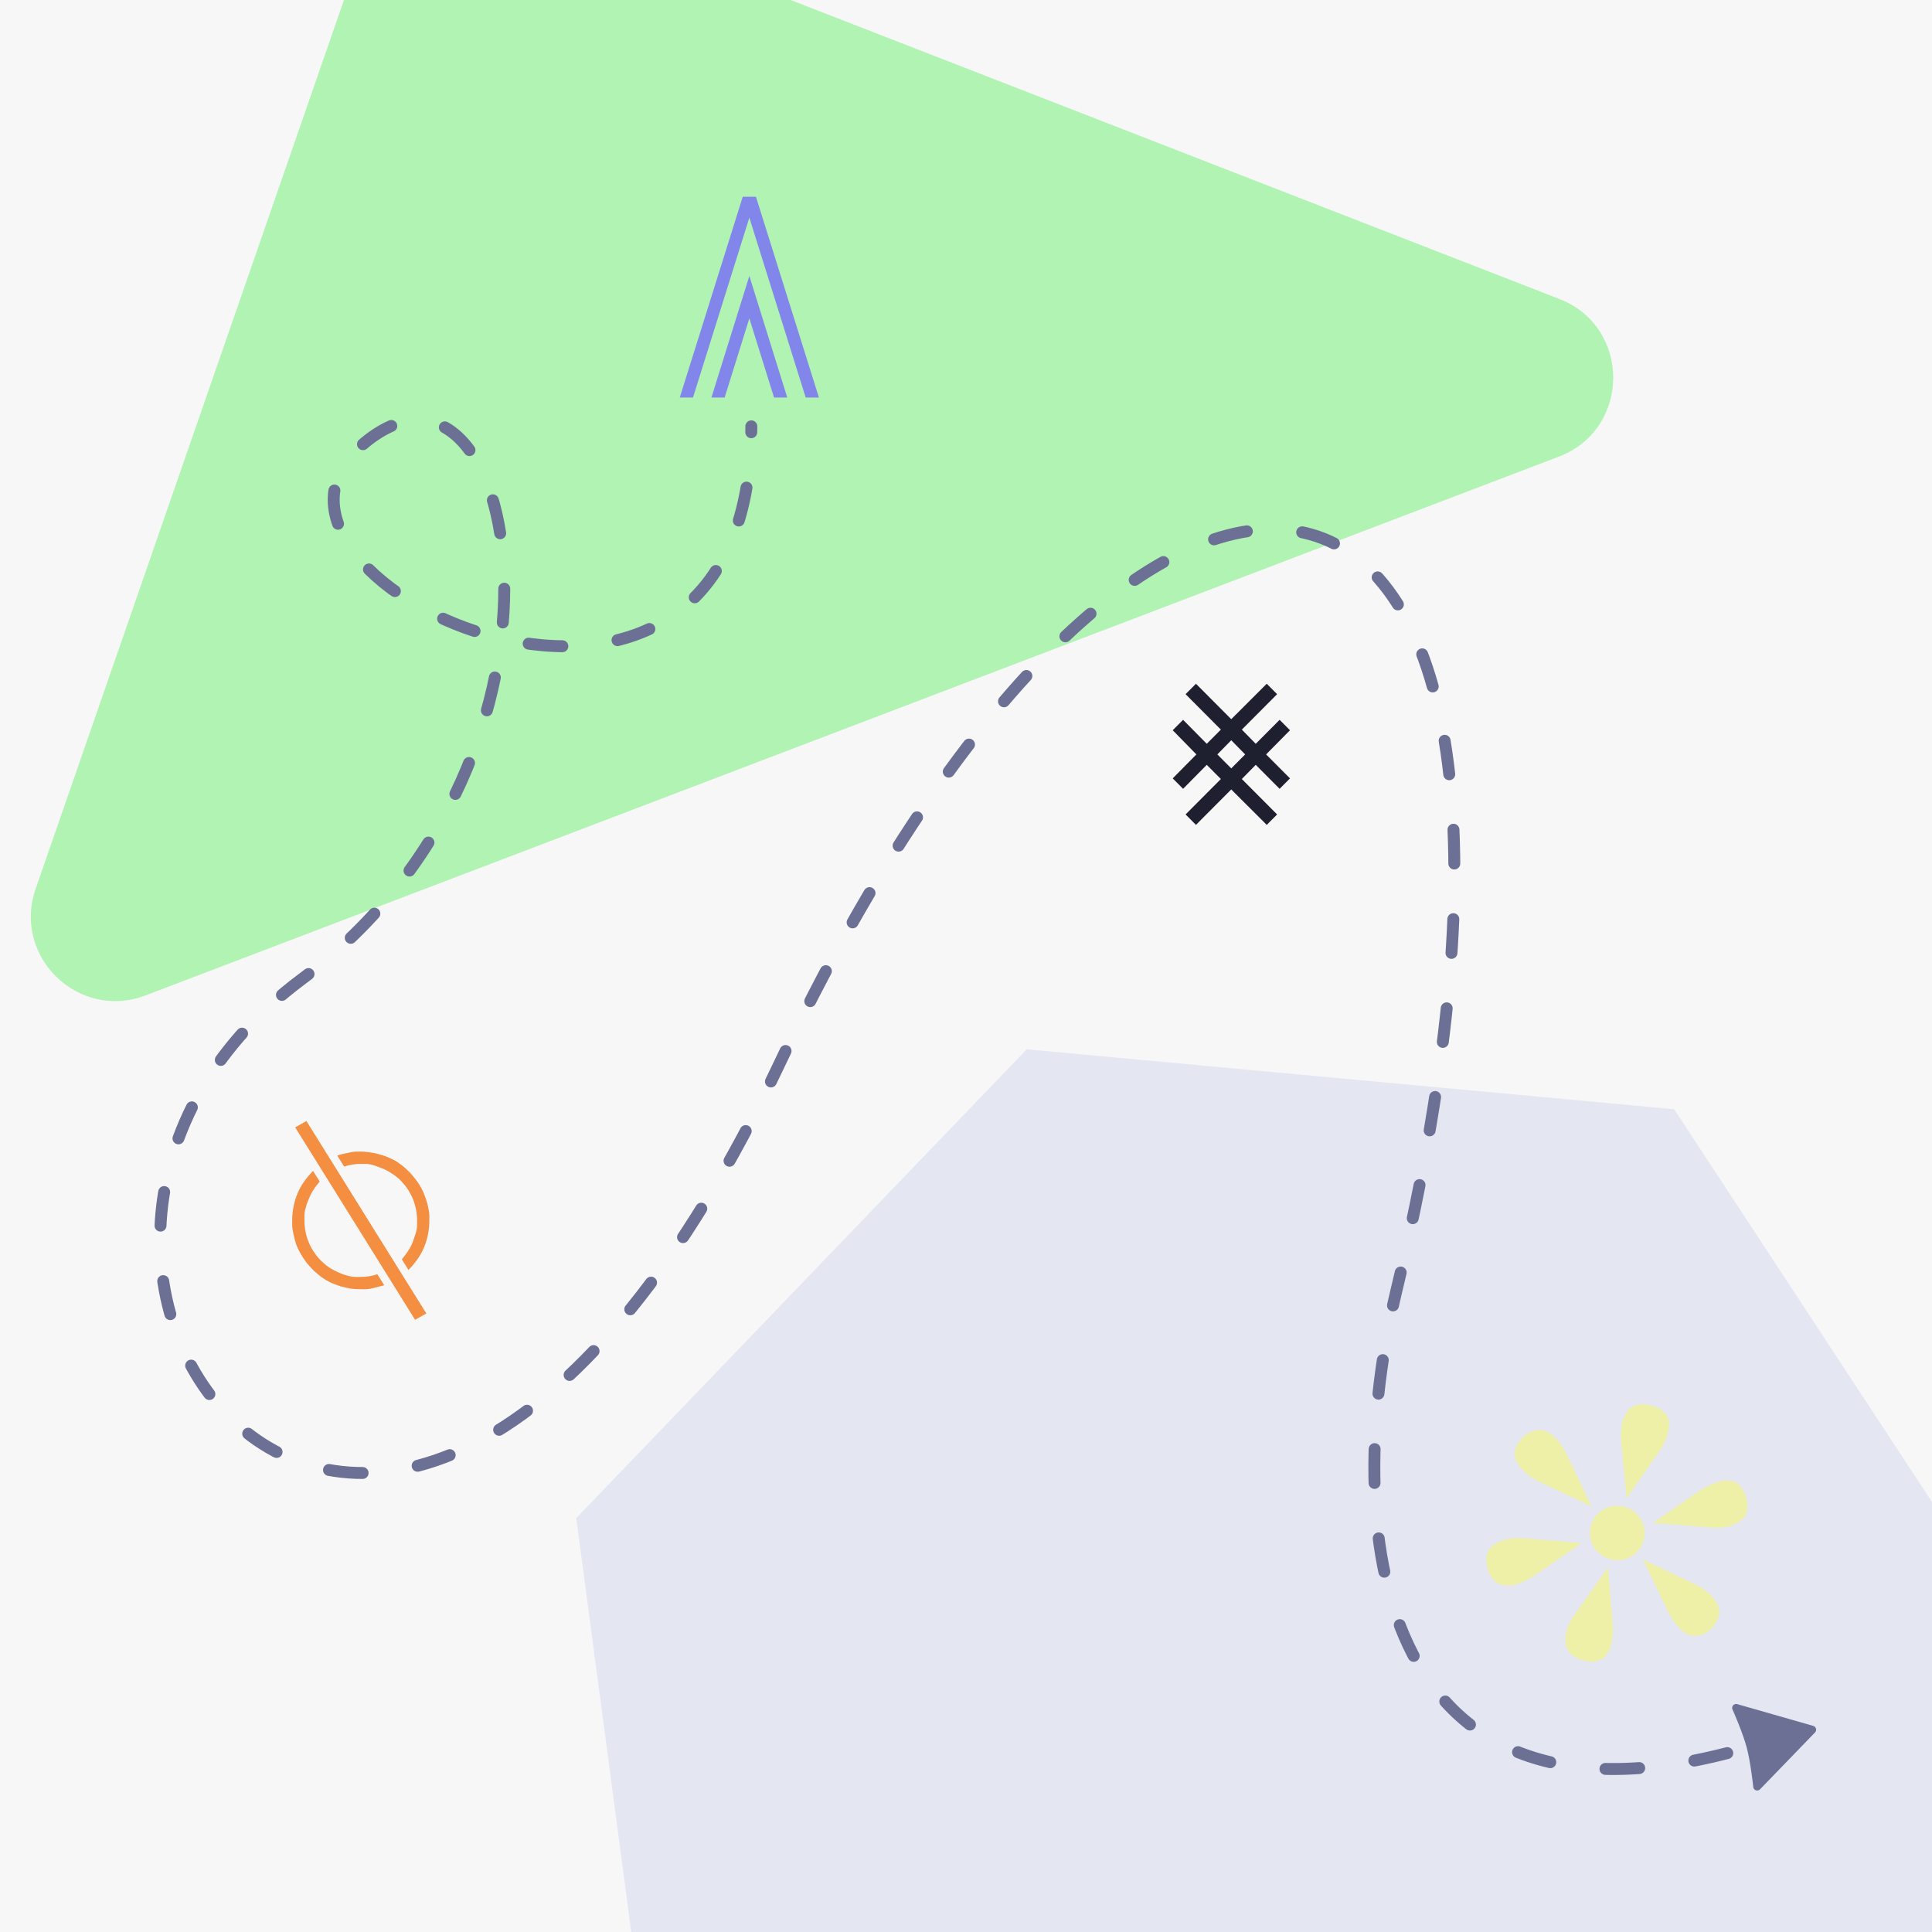
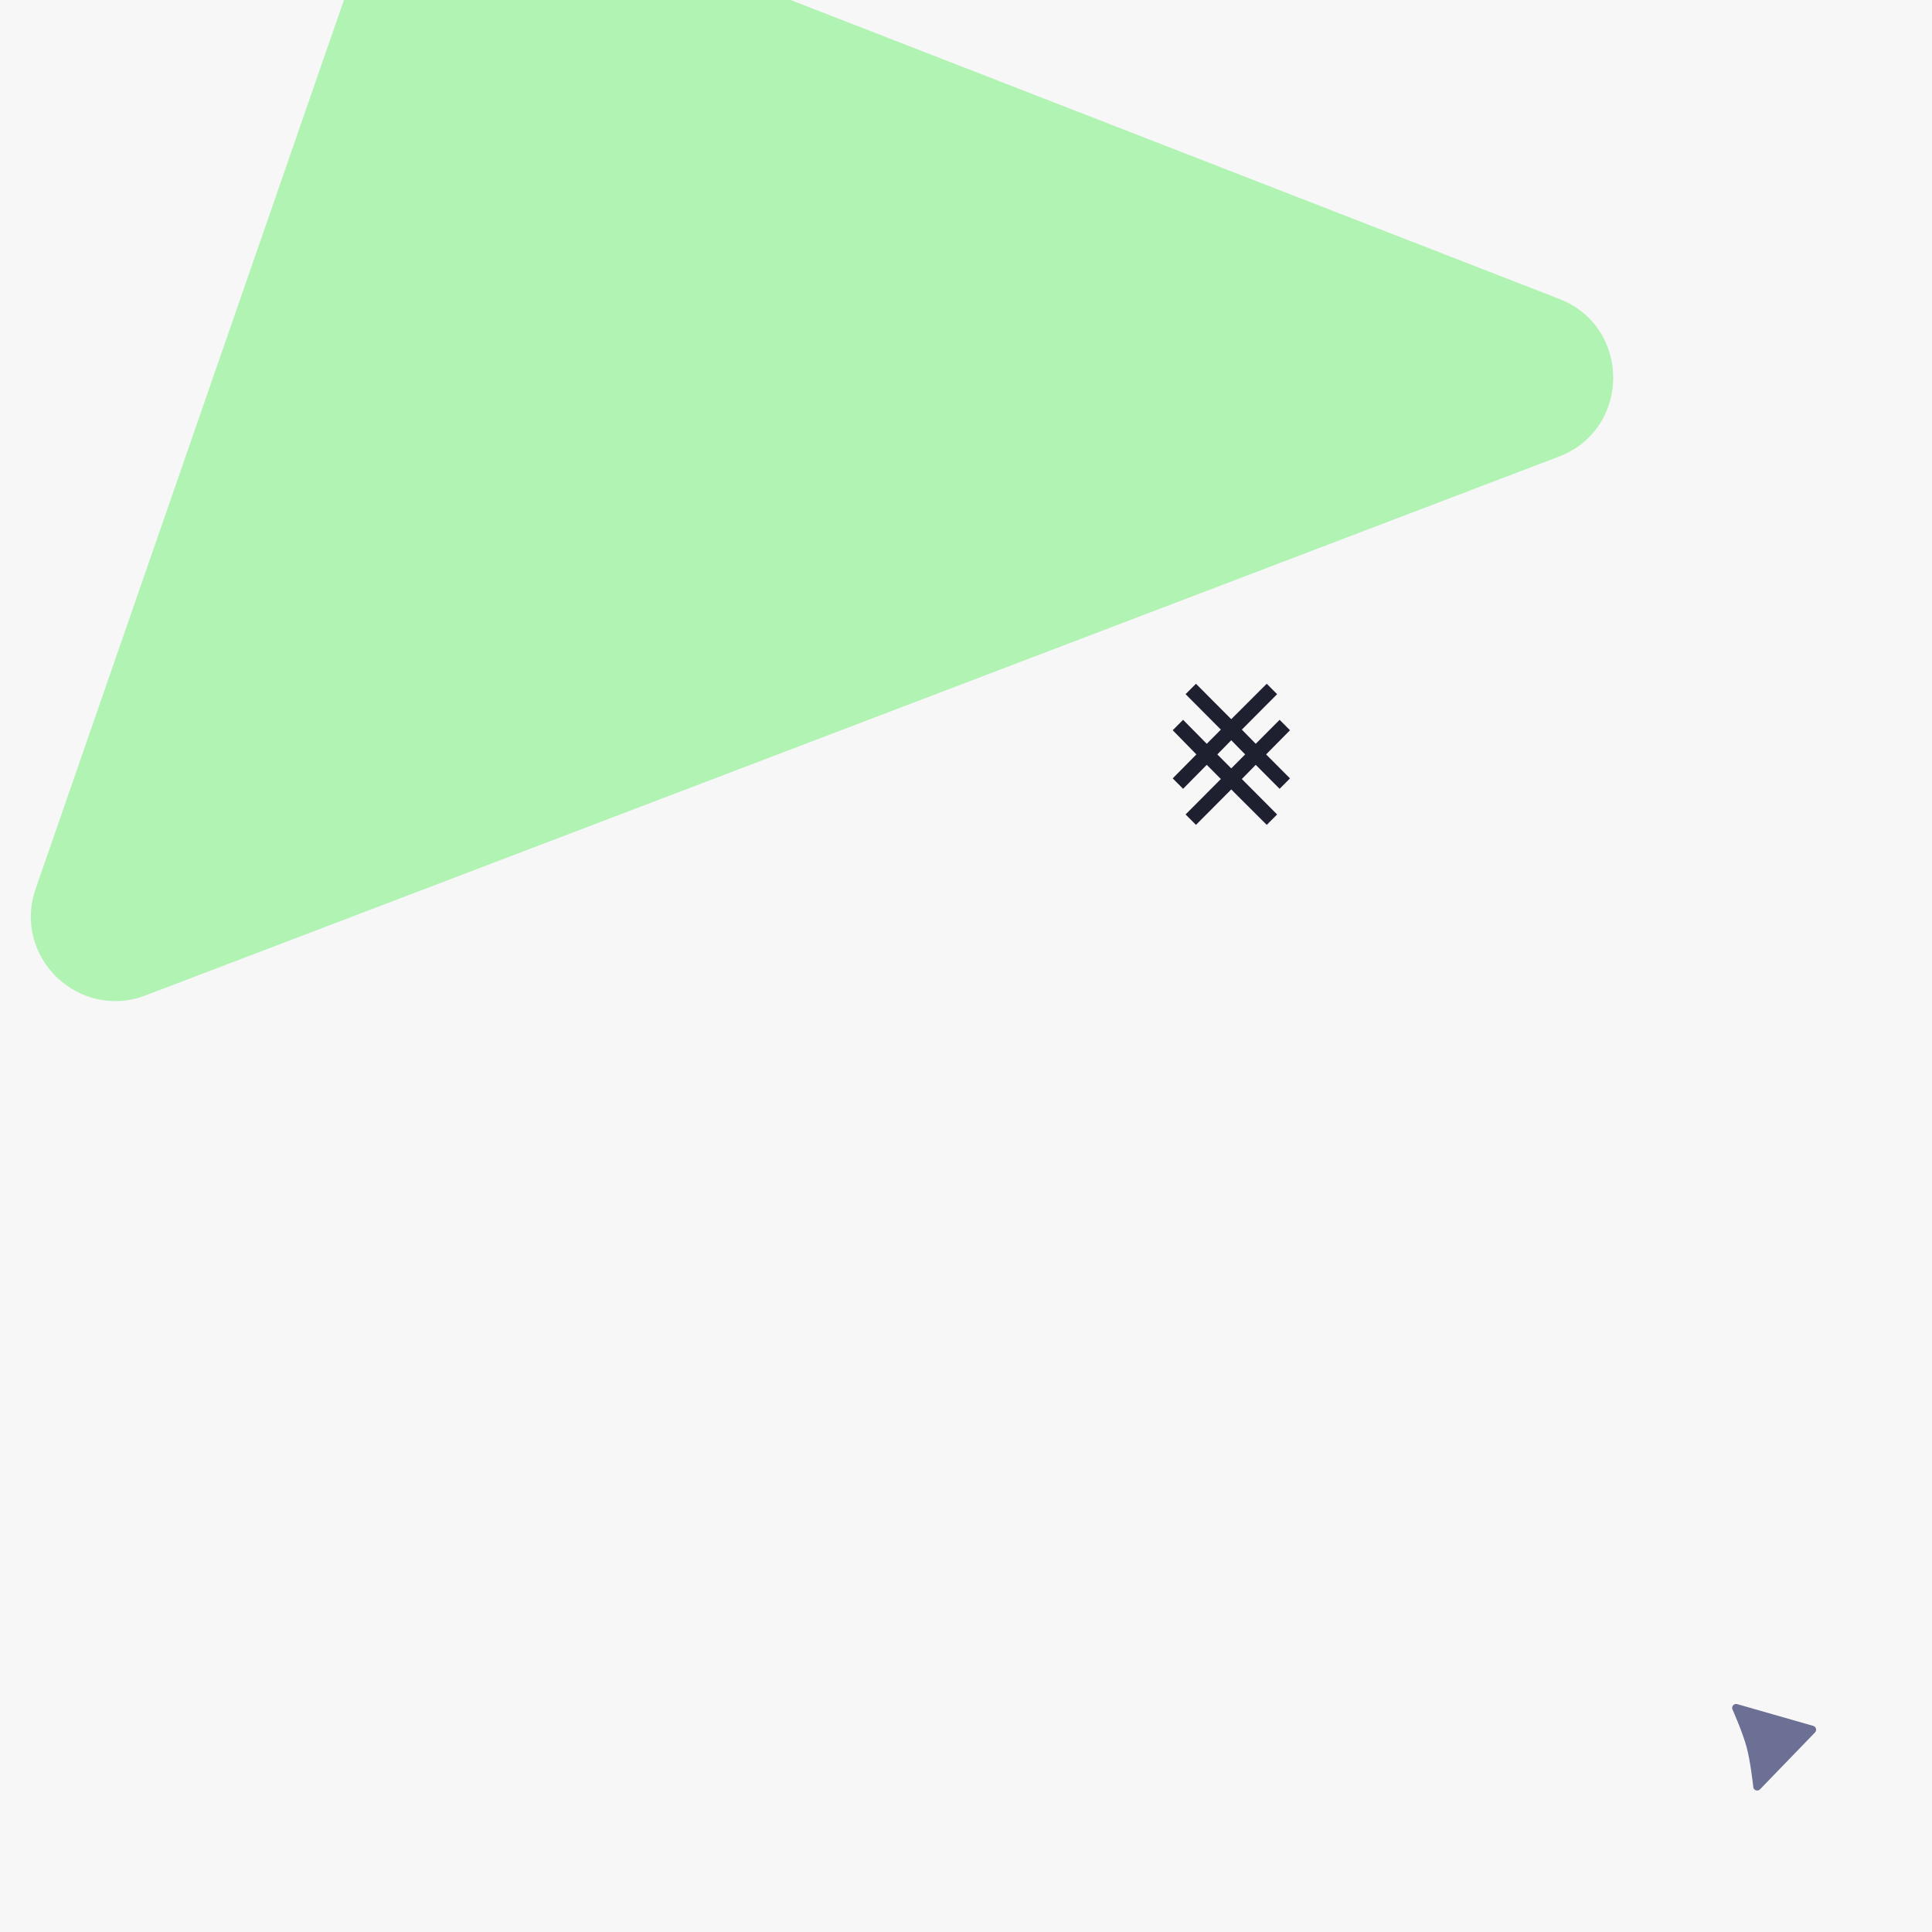
<svg xmlns="http://www.w3.org/2000/svg" width="972" height="972" viewBox="0 0 972 972" fill="none">
  <rect x="0" y="0" width="972" height="972" fill="#333333" stroke="none" />
  <g clip-path="url(#clip0_16_7705)">
    <rect width="972" height="972" fill="#F7F7F8" />
-     <path d="M516.561 527.911L842.27 558.053L1021.78 831.496L919.917 1142.33L613.385 1256.49L333.009 1088.02L289.918 763.767L516.561 527.911Z" fill="#E4E7F1" />
    <path d="M784.519 150.411L240.857 -61.011C218.406 -69.741 193.194 -58.087 185.3 -35.328L17.936 447.152C6.106 481.259 39.496 513.652 73.228 500.793L784.254 229.733C820.605 215.876 820.777 164.511 784.519 150.411Z" fill="#B0F3B3" />
    <path d="M601.696 415L596.474 409.756L614.227 391.928L607.126 384.796L595.221 396.857L590 391.613L601.904 379.552L590 367.387L595.221 362.143L607.126 374.204L614.227 367.072L596.474 349.244L601.696 344L619.448 361.829L637.304 344L642.526 349.244L624.773 367.072L631.77 374.204L643.779 362.143L649 367.387L636.991 379.552L649 391.613L643.779 396.857L631.77 384.796L624.773 391.928L642.526 409.756L637.304 415L619.448 397.171L601.696 415ZM619.448 386.579L626.444 379.552L619.448 372.421L612.451 379.552L619.448 386.579Z" fill="#1E202F" />
-     <path d="M342 200L373.675 99H380.325L412 200H405.35L377 109.484L348.65 200H342ZM357.925 200L373.675 149.5L377 138.841L380.325 149.5L396.075 200H389.425L377 160.159L364.575 200H357.925Z" fill="#8285E9" />
-     <path d="M208.833 664L148.5 567.177L154.167 564L214.5 660.823L208.833 664ZM205.5 638.916L202.167 633.565C202.833 632.785 203.444 632.004 204 631.224C204.667 630.332 205.278 629.44 205.833 628.548C206.389 627.657 206.889 626.709 207.333 625.706C207.778 624.591 208.167 623.476 208.5 622.361C208.944 621.135 209.278 620.076 209.5 619.184C209.722 618.292 209.833 617.456 209.833 616.676V614C209.833 611.659 209.556 609.373 209 607.144C208.444 604.803 207.611 602.629 206.5 600.622C205.389 598.504 204.056 596.609 202.5 594.936C200.944 593.153 199.167 591.648 197.167 590.421C195.278 589.084 193 587.969 190.333 587.077C187.778 586.074 185.778 585.572 184.333 585.572H181.5C180.056 585.572 178.611 585.683 177.167 585.906C175.833 586.129 174.5 586.464 173.167 586.91L169.667 581.391C171.222 580.834 172.944 580.388 174.833 580.054C176.722 579.608 178.222 579.385 179.333 579.385H181.5C183.278 579.385 185 579.552 186.667 579.886C188.444 580.109 190.167 580.499 191.833 581.057C193.5 581.503 195.111 582.116 196.667 582.896C198.222 583.565 199.667 584.401 201 585.405C202.444 586.408 203.778 587.523 205 588.749C206.333 589.975 207.5 591.258 208.5 592.595C209.611 593.933 210.611 595.382 211.5 596.943C212.389 598.392 213.111 599.953 213.667 601.625C214.333 603.186 214.889 604.97 215.333 606.977C215.778 608.983 216 610.544 216 611.659V614C216 616.341 215.778 618.682 215.333 621.023C214.889 623.253 214.222 625.427 213.333 627.545C212.444 629.663 211.333 631.67 210 633.565C208.667 635.46 207.167 637.244 205.5 638.916ZM181.5 648.615C179.722 648.615 177.944 648.504 176.167 648.281C174.5 647.946 172.833 647.556 171.167 647.11C169.5 646.553 167.889 645.94 166.333 645.271C164.778 644.491 163.278 643.599 161.833 642.595C160.5 641.592 159.167 640.477 157.833 639.251C156.611 638.025 155.444 636.742 154.333 635.405C153.333 634.067 152.389 632.673 151.5 631.224C150.611 629.663 149.833 628.103 149.167 626.542C148.611 624.87 148.111 623.03 147.667 621.023C147.222 619.017 147 617.4 147 616.174V614C147 611.659 147.222 609.373 147.667 607.144C148.111 604.803 148.778 602.573 149.667 600.455C150.556 598.337 151.667 596.33 153 594.435C154.333 592.54 155.833 590.756 157.5 589.084L160.833 594.435C160.167 595.215 159.5 596.051 158.833 596.943C158.278 597.724 157.722 598.56 157.167 599.452C156.611 600.343 156.111 601.347 155.667 602.462C155.222 603.465 154.778 604.58 154.333 605.806C154 606.921 153.722 607.924 153.5 608.816C153.278 609.708 153.167 610.488 153.167 611.157V614C153.167 616.341 153.444 618.682 154 621.023C154.556 623.253 155.389 625.427 156.5 627.545C157.611 629.552 158.944 631.447 160.5 633.231C162.056 634.903 163.778 636.408 165.667 637.746C167.667 638.972 169.944 640.087 172.5 641.09C175.167 641.982 177.278 642.428 178.833 642.428H181.5C182.944 642.428 184.333 642.317 185.667 642.094C187.111 641.871 188.5 641.536 189.833 641.09L193.333 646.609C192.556 646.832 191.722 647.055 190.833 647.278C189.944 647.501 189.056 647.724 188.167 647.946C187.389 648.169 186.611 648.337 185.833 648.448C185.167 648.56 184.5 648.615 183.833 648.615H181.5Z" fill="#F48E41" />
-     <path d="M869 882C692 927.5 673.68 769.393 702.5 649.5C815 181.5 579 140.5 392 535.5C196.693 948.045 -40.815 636.005 152 492.5C304.5 379 260.5 156 182 224C103.5 292 377.999 417.5 377.999 214.5" stroke="#6B7094" stroke-width="6" stroke-linecap="round" stroke-dasharray="17 28" />
    <path d="M912.248 868.3L874 857.359C872.558 856.946 871.213 858.205 871.483 859.643C871.503 859.748 871.539 859.845 871.582 859.942C872.179 861.288 876.809 871.816 878.748 879.052C880.686 886.287 881.941 897.72 882.097 899.184C882.108 899.289 882.125 899.392 882.16 899.492C882.645 900.873 884.44 901.291 885.483 900.212L913.136 871.613C914.185 870.527 913.7 868.715 912.248 868.3Z" fill="#6B7094" />
-     <path d="M818.353 753.802L815.606 725.201C815.206 721.658 815.525 718.308 816.384 715.103C818.34 707.802 823.12 705.075 830.854 707.147C838.229 709.123 841.052 713.697 839.143 720.82C838.093 724.737 836.695 727.798 834.672 730.31L818.353 753.802ZM800.689 757.848L774.325 745.44C767.644 742.314 760.563 735.645 762.233 729.413C763.664 724.071 770.477 718.071 776.413 719.661C780.73 720.818 784.871 724.79 788.332 732.016L800.689 757.848ZM831.627 766.138L855.244 749.945C860.67 746.246 867.248 744.001 871.564 745.157C877.32 746.699 880.221 755.302 878.789 760.644C877.119 766.876 867.557 769.467 860.303 768.478L831.627 766.138ZM810.146 784.43C802.771 782.454 798.315 775.344 800.366 767.687C802.323 760.386 809.833 756.1 817.208 758.076C824.582 760.052 828.944 767.519 826.987 774.82C824.983 782.299 817.521 786.406 810.146 784.43ZM755.43 797.253C749.134 795.566 746.821 786.93 748.205 781.766C749.875 775.533 759.342 773.299 766.691 773.932L795.727 776.368L772.109 792.561C765.726 796.958 759.926 798.458 755.43 797.253ZM850.581 822.748C846.264 821.592 841.738 816.18 839.021 810.49L826.665 784.658L852.669 796.97C859.35 800.096 866.431 806.765 864.761 812.997C863.282 818.517 857.057 824.483 850.581 822.748ZM796.5 835.359C788.765 833.287 786.085 828.179 788.233 820.166C788.996 817.316 790.479 814.66 792.322 812.1L809.001 788.704L811.388 817.209C811.608 820.703 811.469 824.101 810.61 827.307C808.654 834.608 803.874 837.335 796.5 835.359Z" fill="#EEF0A8" />
  </g>
  <defs>
    <clipPath id="clip0_16_7705">
      <rect width="972" height="972" fill="white" />
    </clipPath>
  </defs>
</svg>